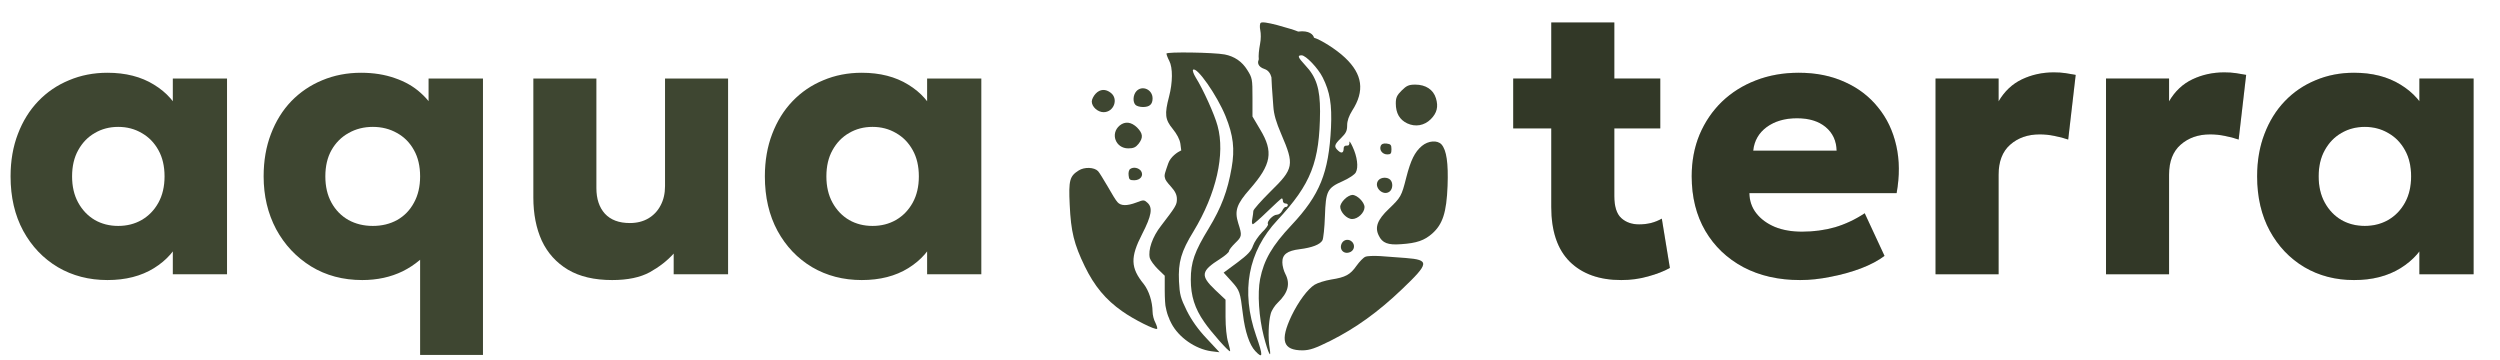
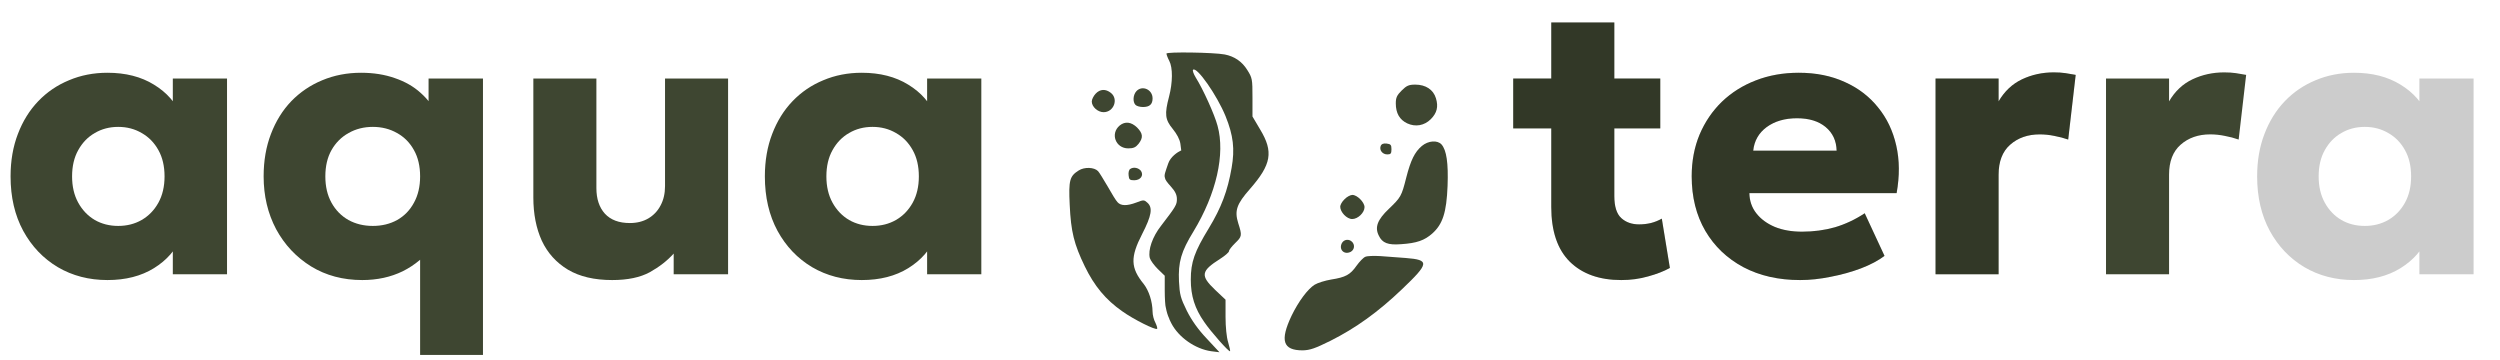
<svg xmlns="http://www.w3.org/2000/svg" width="285" height="41" viewBox="0 0 285 41" fill="none">
-   <path d="M143.713 2.612C143.851 2.475 144.505 2.573 145.634 2.868C146.816 3.192 147.588 3.428 147.99 3.598C149.285 3.434 149.73 3.977 149.794 4.299C150.559 4.524 152.308 5.604 153.338 6.581C155.338 8.467 155.596 10.373 154.15 12.612C153.774 13.221 153.576 13.771 153.576 14.282C153.576 14.931 153.437 15.186 152.882 15.736C152.09 16.502 152.051 16.718 152.546 17.17C152.942 17.544 153.18 17.426 153.18 16.895C153.18 16.699 153.318 16.581 153.536 16.6C153.754 16.62 153.853 16.502 153.833 16.227C153.794 16.011 153.972 16.228 154.19 16.718C154.724 17.838 154.883 19.076 154.566 19.646C154.447 19.901 153.774 20.334 153.08 20.648C151.298 21.434 151.14 21.768 151.041 24.655C151.001 25.952 150.862 27.19 150.763 27.386C150.506 27.878 149.575 28.231 148.169 28.408C146.723 28.585 146.169 29.017 146.188 29.921C146.188 30.294 146.347 30.883 146.525 31.217C147.119 32.357 146.842 33.379 145.673 34.498C145.337 34.813 144.96 35.382 144.861 35.775C144.604 36.699 144.544 38.585 144.742 39.705C144.96 41.06 144.564 40.255 144.069 38.33C143.515 36.188 143.336 33.438 143.653 31.807C144.089 29.626 145.02 28.015 147.238 25.657C150.466 22.219 151.476 19.704 151.734 14.557C151.853 11.905 151.615 10.471 150.783 8.821C150.268 7.779 148.862 6.306 148.387 6.306C147.872 6.306 147.951 6.522 148.802 7.445C150.07 8.781 150.486 10.117 150.486 12.691C150.446 18.467 149.476 20.962 145.634 25.088C142.267 28.683 141.435 33.202 143.198 38.271C144.01 40.589 143.99 40.962 143.099 40.019C142.445 39.331 141.93 37.799 141.693 35.834C141.376 33.241 141.336 33.123 140.385 32.062L139.494 31.08L141.039 29.941C142.247 29.037 142.643 28.624 142.841 28.015C142.98 27.602 143.455 26.915 143.871 26.483C144.307 26.07 144.624 25.638 144.545 25.54C144.386 25.265 145.119 24.479 145.555 24.479C145.772 24.479 146.05 24.282 146.168 24.027C146.287 23.771 146.466 23.575 146.565 23.595C146.664 23.614 146.762 23.536 146.802 23.418C146.842 23.3 146.743 23.202 146.565 23.202C146.386 23.202 146.248 23.064 146.248 22.907C146.248 22.75 146.188 22.613 146.129 22.612C146.069 22.613 145.337 23.28 144.505 24.086C143.673 24.891 142.92 25.559 142.821 25.559C142.722 25.559 142.683 25.284 142.762 24.95C142.821 24.616 142.881 24.203 142.881 24.046C142.882 23.889 143.772 22.887 144.841 21.826C147.495 19.233 147.574 18.801 146.069 15.304C145.475 13.929 145.218 13.045 145.158 12.121C145.02 10.244 144.947 9.288 144.943 8.807C144.835 8.403 144.605 8.017 144.161 7.871C143.342 7.6 143.364 7.08 143.478 6.854L143.5 6.745C143.457 6.329 143.509 5.745 143.653 4.97C143.752 4.499 143.752 3.811 143.673 3.457C143.594 3.084 143.614 2.711 143.713 2.612Z" fill="#3E4631" />
  <path fill-rule="evenodd" clip-rule="evenodd" d="M132.978 6.109C132.98 5.893 138.365 5.972 139.613 6.208C140.722 6.424 141.593 7.013 142.188 7.976C142.762 8.88 142.782 9.037 142.782 11.099V13.28L143.653 14.754C145.198 17.308 144.94 18.742 142.504 21.532C140.96 23.28 140.722 24.027 141.158 25.441C141.613 26.856 141.593 26.954 140.801 27.721C140.425 28.094 140.108 28.487 140.108 28.624C140.108 28.762 139.652 29.155 139.098 29.508C136.9 30.903 136.82 31.414 138.524 33.044L139.712 34.164V36.129C139.712 37.269 139.831 38.467 140.009 39.017C140.167 39.547 140.266 40.019 140.227 40.039C140.107 40.156 138.048 37.838 137.276 36.699C136.206 35.166 135.751 33.732 135.751 31.885C135.751 29.882 136.167 28.703 137.81 26.011C139.236 23.654 139.949 21.768 140.405 19.135C140.781 16.994 140.603 15.441 139.712 13.241C138.741 10.864 136.424 7.544 136.008 7.956C135.929 8.035 136.068 8.428 136.305 8.821C137.137 10.137 138.464 13.064 138.801 14.341C139.692 17.563 138.662 22.082 136.068 26.365C134.642 28.683 134.305 29.882 134.404 32.082C134.483 33.595 134.582 33.968 135.295 35.422C135.85 36.522 136.583 37.563 137.573 38.604L139.019 40.157L138.068 40.039C136.266 39.783 134.364 38.467 133.532 36.856C133.366 36.535 133.282 36.351 133.274 36.28C133.131 35.989 132.991 35.542 132.908 35.07C132.905 35.063 132.902 35.056 132.899 35.048C132.839 34.891 132.78 34.007 132.78 33.103V31.433L131.988 30.667C131.572 30.255 131.156 29.685 131.077 29.41C130.859 28.506 131.374 26.994 132.364 25.736C134.067 23.516 134.166 23.339 134.166 22.691C134.166 22.2 133.968 21.807 133.473 21.257C133.031 20.774 132.811 20.451 132.81 20.29C132.679 19.966 132.848 19.612 133.173 18.646C133.436 17.865 134.244 17.334 134.661 17.143L134.563 16.384C134.483 15.874 134.166 15.284 133.691 14.695C132.82 13.634 132.74 13.025 133.275 11.002C133.691 9.41 133.711 7.72 133.295 6.935C133.117 6.601 132.978 6.227 132.978 6.109ZM134.679 17.135C134.69 17.13 134.7 17.125 134.71 17.121V17.107L134.679 17.135Z" fill="#3E4631" />
  <path d="M155.655 29.272C155.873 29.174 156.626 29.155 157.339 29.194C158.052 29.253 159.359 29.351 160.25 29.41C163.003 29.626 162.944 30 159.834 32.966C157.101 35.579 154.546 37.406 151.694 38.84C149.912 39.724 149.337 39.921 148.506 39.941C146.248 39.941 145.891 38.84 147.238 35.992C148.03 34.361 149.08 32.946 149.872 32.455C150.228 32.239 151.06 31.984 151.754 31.866C153.397 31.61 153.932 31.316 154.645 30.294C154.982 29.823 155.437 29.351 155.655 29.272Z" fill="#3E4631" />
  <path d="M122.976 19.43C123.63 19.017 124.739 19.056 125.175 19.508C125.313 19.646 125.789 20.432 126.264 21.237C126.719 22.043 127.215 22.867 127.393 23.044C127.769 23.477 128.462 23.496 129.552 23.084C130.364 22.77 130.423 22.77 130.799 23.104C131.433 23.673 131.294 24.558 130.205 26.679C128.839 29.331 128.878 30.53 130.384 32.377C130.978 33.143 131.374 34.361 131.394 35.54C131.394 35.893 131.532 36.463 131.711 36.777C131.869 37.111 131.968 37.426 131.908 37.485C131.729 37.661 129.215 36.404 127.928 35.481C126.046 34.165 124.759 32.612 123.67 30.373C122.442 27.838 122.085 26.424 121.946 23.339C121.808 20.53 121.946 20.078 122.976 19.43Z" fill="#3E4631" />
  <path d="M152.981 27.701C153.219 27.288 153.774 27.21 154.13 27.563C154.487 27.917 154.407 28.467 153.991 28.703C153.239 29.096 152.585 28.447 152.981 27.701Z" fill="#3E4631" />
  <path d="M162.092 16.64C162.825 16.031 163.855 15.952 164.33 16.463C164.904 17.111 165.122 18.585 165.023 21.198C164.904 24.223 164.469 25.559 163.28 26.62C162.389 27.406 161.518 27.721 159.715 27.838C158.23 27.956 157.576 27.701 157.18 26.856C156.705 25.913 157.022 25.049 158.329 23.811C159.696 22.495 159.775 22.377 160.31 20.255C160.824 18.251 161.28 17.327 162.092 16.64Z" fill="#3E4631" />
  <path d="M154.17 22.22C154.724 22.22 155.556 23.064 155.556 23.614C155.556 24.243 154.803 24.97 154.15 24.97C153.536 24.97 152.784 24.184 152.784 23.555C152.784 23.359 153.001 22.966 153.279 22.711C153.536 22.436 153.952 22.22 154.17 22.22Z" fill="#3E4631" />
-   <path d="M157.141 20.55C157.438 20.196 158.151 20.157 158.488 20.491C158.824 20.825 158.784 21.532 158.428 21.826C157.675 22.435 156.527 21.296 157.141 20.55Z" fill="#3E4631" />
  <path d="M128.859 19.253C129.235 18.997 129.829 19.135 130.086 19.508C130.403 20.019 130.007 20.55 129.294 20.55C128.799 20.55 128.7 20.471 128.66 19.98C128.621 19.666 128.7 19.331 128.859 19.253Z" fill="#3E4631" />
  <path d="M157.398 16.64C157.497 16.404 157.715 16.326 158.072 16.365C158.547 16.424 158.626 16.522 158.626 17.013C158.626 17.504 158.547 17.603 158.151 17.603C157.596 17.603 157.22 17.111 157.398 16.64Z" fill="#3E4631" />
  <path d="M127.65 14.302C128.264 13.811 128.957 13.889 129.631 14.538C130.304 15.225 130.344 15.697 129.789 16.404C129.472 16.797 129.215 16.915 128.621 16.915C127.175 16.915 126.541 15.225 127.65 14.302Z" fill="#3E4631" />
  <path d="M161.34 9.646C162.528 9.646 163.399 10.216 163.696 11.198C163.993 12.16 163.815 12.887 163.102 13.595C162.369 14.322 161.359 14.498 160.428 14.066C159.557 13.654 159.121 12.907 159.121 11.787C159.121 11.139 159.24 10.864 159.795 10.314C160.349 9.764 160.607 9.646 161.34 9.646Z" fill="#3E4631" />
  <path d="M124.897 10.687C125.412 10.137 126.046 10.117 126.64 10.589C127.531 11.296 126.977 12.789 125.808 12.789C125.155 12.789 124.462 12.18 124.462 11.571C124.462 11.335 124.66 10.943 124.897 10.687Z" fill="#3E4631" />
  <path d="M129.552 10.392C130.205 9.685 131.394 10.196 131.394 11.217C131.394 11.886 131.057 12.2 130.304 12.2C129.968 12.2 129.591 12.101 129.453 11.964C129.116 11.63 129.156 10.825 129.552 10.392Z" fill="#3E4631" />
  <path d="M184.822 31.926C182.338 31.926 180.388 31.233 178.971 29.847C177.554 28.447 176.845 26.361 176.845 23.589V2.562H184.033V8.951H189.271V14.64H184.033V22.342C184.033 23.538 184.296 24.377 184.822 24.858C185.348 25.34 186.027 25.58 186.86 25.58C187.313 25.58 187.759 25.529 188.197 25.427C188.65 25.311 189.066 25.143 189.446 24.924L190.366 30.547C189.68 30.927 188.854 31.247 187.89 31.51C186.926 31.787 185.903 31.926 184.822 31.926ZM172.506 14.64V8.951H177.502V14.64H172.506Z" fill="#3E4631" />
  <path d="M184.822 31.926C182.338 31.926 180.388 31.233 178.971 29.847C177.554 28.447 176.845 26.361 176.845 23.589V2.562H184.033V8.951H189.271V14.64H184.033V22.342C184.033 23.538 184.296 24.377 184.822 24.858C185.348 25.34 186.027 25.58 186.86 25.58C187.313 25.58 187.759 25.529 188.197 25.427C188.65 25.311 189.066 25.143 189.446 24.924L190.366 30.547C189.68 30.927 188.854 31.247 187.89 31.51C186.926 31.787 185.903 31.926 184.822 31.926ZM172.506 14.64V8.951H177.502V14.64H172.506Z" fill="black" fill-opacity="0.2" />
  <path d="M205.213 31.926C202.759 31.926 200.604 31.437 198.749 30.46C196.893 29.468 195.447 28.089 194.409 26.324C193.372 24.545 192.853 22.466 192.853 20.088C192.853 18.367 193.153 16.785 193.752 15.34C194.366 13.896 195.213 12.649 196.294 11.599C197.39 10.549 198.675 9.739 200.151 9.17C201.641 8.587 203.278 8.295 205.06 8.295C207.018 8.295 208.764 8.645 210.298 9.345C211.832 10.031 213.095 10.993 214.089 12.233C215.097 13.459 215.791 14.91 216.171 16.588C216.551 18.25 216.565 20.059 216.215 22.014H199.428C199.443 22.889 199.705 23.655 200.217 24.311C200.728 24.968 201.429 25.486 202.321 25.865C203.212 26.23 204.249 26.412 205.433 26.412C206.747 26.412 207.997 26.244 209.18 25.909C210.363 25.558 211.496 25.026 212.577 24.311L214.834 29.169C214.147 29.694 213.256 30.168 212.16 30.591C211.079 30.999 209.925 31.32 208.698 31.554C207.485 31.802 206.324 31.926 205.213 31.926ZM199.866 17.178H209.377C209.348 16.055 208.932 15.158 208.128 14.487C207.325 13.816 206.236 13.48 204.863 13.48C203.475 13.48 202.321 13.816 201.4 14.487C200.494 15.158 199.983 16.055 199.866 17.178Z" fill="#3E4631" />
  <path d="M205.213 31.926C202.759 31.926 200.604 31.437 198.749 30.46C196.893 29.468 195.447 28.089 194.409 26.324C193.372 24.545 192.853 22.466 192.853 20.088C192.853 18.367 193.153 16.785 193.752 15.34C194.366 13.896 195.213 12.649 196.294 11.599C197.39 10.549 198.675 9.739 200.151 9.17C201.641 8.587 203.278 8.295 205.06 8.295C207.018 8.295 208.764 8.645 210.298 9.345C211.832 10.031 213.095 10.993 214.089 12.233C215.097 13.459 215.791 14.91 216.171 16.588C216.551 18.25 216.565 20.059 216.215 22.014H199.428C199.443 22.889 199.705 23.655 200.217 24.311C200.728 24.968 201.429 25.486 202.321 25.865C203.212 26.23 204.249 26.412 205.433 26.412C206.747 26.412 207.997 26.244 209.18 25.909C210.363 25.558 211.496 25.026 212.577 24.311L214.834 29.169C214.147 29.694 213.256 30.168 212.16 30.591C211.079 30.999 209.925 31.32 208.698 31.554C207.485 31.802 206.324 31.926 205.213 31.926ZM199.866 17.178H209.377C209.348 16.055 208.932 15.158 208.128 14.487C207.325 13.816 206.236 13.48 204.863 13.48C203.475 13.48 202.321 13.816 201.4 14.487C200.494 15.158 199.983 16.055 199.866 17.178Z" fill="black" fill-opacity="0.2" />
  <path d="M220.652 31.269V8.951H227.84V11.555C228.513 10.403 229.404 9.564 230.514 9.039C231.624 8.514 232.83 8.251 234.13 8.251C234.627 8.251 235.072 8.28 235.467 8.339C235.861 8.397 236.248 8.463 236.628 8.536L235.774 15.909C235.277 15.734 234.751 15.596 234.196 15.493C233.641 15.377 233.085 15.319 232.53 15.319C231.172 15.319 230.047 15.712 229.155 16.5C228.279 17.273 227.84 18.411 227.84 19.913V31.269H220.652Z" fill="#3E4631" />
  <path d="M220.652 31.269V8.951H227.84V11.555C228.513 10.403 229.404 9.564 230.514 9.039C231.624 8.514 232.83 8.251 234.13 8.251C234.627 8.251 235.072 8.28 235.467 8.339C235.861 8.397 236.248 8.463 236.628 8.536L235.774 15.909C235.277 15.734 234.751 15.596 234.196 15.493C233.641 15.377 233.085 15.319 232.53 15.319C231.172 15.319 230.047 15.712 229.155 16.5C228.279 17.273 227.84 18.411 227.84 19.913V31.269H220.652Z" fill="black" fill-opacity="0.2" />
  <path d="M240.085 31.269V8.951H247.273V11.555C247.945 10.403 248.836 9.564 249.946 9.039C251.057 8.514 252.262 8.251 253.562 8.251C254.059 8.251 254.505 8.28 254.899 8.339C255.294 8.397 255.681 8.463 256.061 8.536L255.206 15.909C254.709 15.734 254.183 15.596 253.628 15.493C253.073 15.377 252.518 15.319 251.963 15.319C250.604 15.319 249.479 15.712 248.588 16.5C247.711 17.273 247.273 18.411 247.273 19.913V31.269H240.085Z" fill="#3E4631" />
-   <path d="M240.085 31.269V8.951H247.273V11.555C247.945 10.403 248.836 9.564 249.946 9.039C251.057 8.514 252.262 8.251 253.562 8.251C254.059 8.251 254.505 8.28 254.899 8.339C255.294 8.397 255.681 8.463 256.061 8.536L255.206 15.909C254.709 15.734 254.183 15.596 253.628 15.493C253.073 15.377 252.518 15.319 251.963 15.319C250.604 15.319 249.479 15.712 248.588 16.5C247.711 17.273 247.273 18.411 247.273 19.913V31.269H240.085Z" fill="black" fill-opacity="0.2" />
-   <path d="M268.359 31.926C266.255 31.926 264.37 31.437 262.705 30.46C261.039 29.468 259.725 28.089 258.76 26.324C257.796 24.545 257.314 22.473 257.314 20.11C257.314 18.331 257.591 16.719 258.147 15.275C258.702 13.816 259.476 12.569 260.47 11.533C261.463 10.498 262.632 9.703 263.976 9.148C265.32 8.579 266.781 8.295 268.359 8.295C270.434 8.295 272.201 8.747 273.662 9.651C275.123 10.541 276.168 11.73 276.796 13.218L275.81 14.771V8.951H281.99V31.269H275.81V25.449L276.796 26.981C276.168 28.469 275.123 29.665 273.662 30.569C272.201 31.474 270.434 31.926 268.359 31.926ZM269.586 25.755C270.58 25.755 271.471 25.529 272.26 25.077C273.063 24.61 273.699 23.954 274.166 23.108C274.634 22.262 274.868 21.263 274.868 20.11C274.868 18.943 274.634 17.944 274.166 17.113C273.699 16.267 273.063 15.617 272.26 15.165C271.471 14.699 270.58 14.465 269.586 14.465C268.593 14.465 267.702 14.699 266.913 15.165C266.124 15.617 265.495 16.267 265.028 17.113C264.56 17.944 264.327 18.943 264.327 20.11C264.327 21.263 264.56 22.262 265.028 23.108C265.495 23.954 266.124 24.61 266.913 25.077C267.702 25.529 268.593 25.755 269.586 25.755Z" fill="#3E4631" />
  <path d="M268.359 31.926C266.255 31.926 264.37 31.437 262.705 30.46C261.039 29.468 259.725 28.089 258.76 26.324C257.796 24.545 257.314 22.473 257.314 20.11C257.314 18.331 257.591 16.719 258.147 15.275C258.702 13.816 259.476 12.569 260.47 11.533C261.463 10.498 262.632 9.703 263.976 9.148C265.32 8.579 266.781 8.295 268.359 8.295C270.434 8.295 272.201 8.747 273.662 9.651C275.123 10.541 276.168 11.73 276.796 13.218L275.81 14.771V8.951H281.99V31.269H275.81V25.449L276.796 26.981C276.168 28.469 275.123 29.665 273.662 30.569C272.201 31.474 270.434 31.926 268.359 31.926ZM269.586 25.755C270.58 25.755 271.471 25.529 272.26 25.077C273.063 24.61 273.699 23.954 274.166 23.108C274.634 22.262 274.868 21.263 274.868 20.11C274.868 18.943 274.634 17.944 274.166 17.113C273.699 16.267 273.063 15.617 272.26 15.165C271.471 14.699 270.58 14.465 269.586 14.465C268.593 14.465 267.702 14.699 266.913 15.165C266.124 15.617 265.495 16.267 265.028 17.113C264.56 17.944 264.327 18.943 264.327 20.11C264.327 21.263 264.56 22.262 265.028 23.108C265.495 23.954 266.124 24.61 266.913 25.077C267.702 25.529 268.593 25.755 269.586 25.755Z" fill="black" fill-opacity="0.2" />
  <path d="M12.25 31.926C10.146 31.926 8.262 31.437 6.596 30.46C4.931 29.468 3.616 28.089 2.651 26.324C1.687 24.545 1.205 22.473 1.205 20.11C1.205 18.331 1.483 16.719 2.038 15.275C2.593 13.816 3.367 12.569 4.361 11.533C5.354 10.498 6.523 9.703 7.867 9.148C9.211 8.579 10.672 8.295 12.25 8.295C14.325 8.295 16.093 8.747 17.554 9.652C19.015 10.541 20.059 11.73 20.687 13.218L19.701 14.771V8.951H25.881V31.269H19.701V25.449L20.687 26.981C20.059 28.469 19.015 29.665 17.554 30.569C16.093 31.474 14.325 31.926 12.25 31.926ZM13.477 25.755C14.471 25.755 15.362 25.529 16.151 25.077C16.954 24.61 17.59 23.954 18.058 23.108C18.525 22.262 18.759 21.263 18.759 20.11C18.759 18.943 18.525 17.944 18.058 17.113C17.59 16.267 16.954 15.617 16.151 15.165C15.362 14.699 14.471 14.465 13.477 14.465C12.484 14.465 11.593 14.699 10.804 15.165C10.015 15.617 9.387 16.267 8.919 17.113C8.452 17.944 8.218 18.943 8.218 20.11C8.218 21.263 8.452 22.262 8.919 23.108C9.387 23.954 10.015 24.61 10.804 25.077C11.593 25.529 12.484 25.755 13.477 25.755Z" fill="#3E4631" />
  <path d="M47.893 40.459V26.259L49.514 27.9C48.492 29.227 47.294 30.234 45.92 30.919C44.547 31.59 43.006 31.926 41.296 31.926C39.105 31.926 37.162 31.408 35.467 30.372C33.772 29.322 32.443 27.907 31.478 26.127C30.529 24.333 30.054 22.328 30.054 20.11C30.054 18.331 30.331 16.719 30.887 15.275C31.442 13.816 32.216 12.569 33.21 11.533C34.218 10.498 35.394 9.703 36.738 9.148C38.097 8.579 39.572 8.295 41.165 8.295C42.582 8.295 43.868 8.499 45.022 8.908C46.176 9.301 47.155 9.863 47.958 10.592C48.776 11.322 49.405 12.16 49.843 13.109L48.857 14.728V8.951H55.059V40.459H47.893ZM42.502 25.755C43.539 25.755 44.467 25.529 45.285 25.077C46.103 24.61 46.738 23.954 47.191 23.108C47.659 22.262 47.893 21.263 47.893 20.11C47.893 18.943 47.659 17.944 47.191 17.113C46.724 16.267 46.081 15.617 45.263 15.165C44.445 14.699 43.524 14.465 42.502 14.465C41.479 14.465 40.558 14.699 39.74 15.165C38.922 15.617 38.272 16.267 37.79 17.113C37.322 17.944 37.089 18.943 37.089 20.11C37.089 21.263 37.322 22.262 37.79 23.108C38.257 23.954 38.9 24.61 39.718 25.077C40.536 25.529 41.464 25.755 42.502 25.755Z" fill="#3E4631" />
  <path d="M69.786 31.926C67.755 31.926 66.075 31.532 64.746 30.744C63.416 29.942 62.423 28.841 61.765 27.44C61.123 26.025 60.801 24.384 60.801 22.517V8.951H67.989V21.445C67.989 22.67 68.311 23.64 68.954 24.355C69.611 25.07 70.561 25.427 71.802 25.427C72.606 25.427 73.307 25.252 73.906 24.902C74.52 24.537 74.987 24.041 75.309 23.414C75.645 22.787 75.813 22.058 75.813 21.226V8.951H83.001V31.269H76.799V28.906C76.083 29.709 75.177 30.416 74.082 31.029C72.986 31.627 71.554 31.926 69.786 31.926Z" fill="#3E4631" />
  <path d="M98.24 31.926C96.136 31.926 94.252 31.437 92.586 30.46C90.921 29.468 89.606 28.089 88.641 26.324C87.677 24.545 87.195 22.473 87.195 20.11C87.195 18.331 87.473 16.719 88.028 15.275C88.583 13.816 89.357 12.569 90.351 11.533C91.344 10.498 92.513 9.703 93.857 9.148C95.201 8.579 96.662 8.295 98.24 8.295C100.315 8.295 102.083 8.747 103.544 9.652C105.005 10.541 106.049 11.73 106.677 13.218L105.691 14.771V8.951H111.871V31.269H105.691V25.449L106.677 26.981C106.049 28.469 105.005 29.665 103.544 30.569C102.083 31.474 100.315 31.926 98.24 31.926ZM99.468 25.755C100.461 25.755 101.352 25.529 102.141 25.077C102.945 24.61 103.58 23.954 104.048 23.108C104.515 22.262 104.749 21.263 104.749 20.11C104.749 18.943 104.515 17.944 104.048 17.113C103.58 16.267 102.945 15.617 102.141 15.165C101.352 14.699 100.461 14.465 99.468 14.465C98.474 14.465 97.583 14.699 96.794 15.165C96.005 15.617 95.377 16.267 94.909 17.113C94.442 17.944 94.208 18.943 94.208 20.11C94.208 21.263 94.442 22.262 94.909 23.108C95.377 23.954 96.005 24.61 96.794 25.077C97.583 25.529 98.474 25.755 99.468 25.755Z" fill="#3E4631" />
</svg>